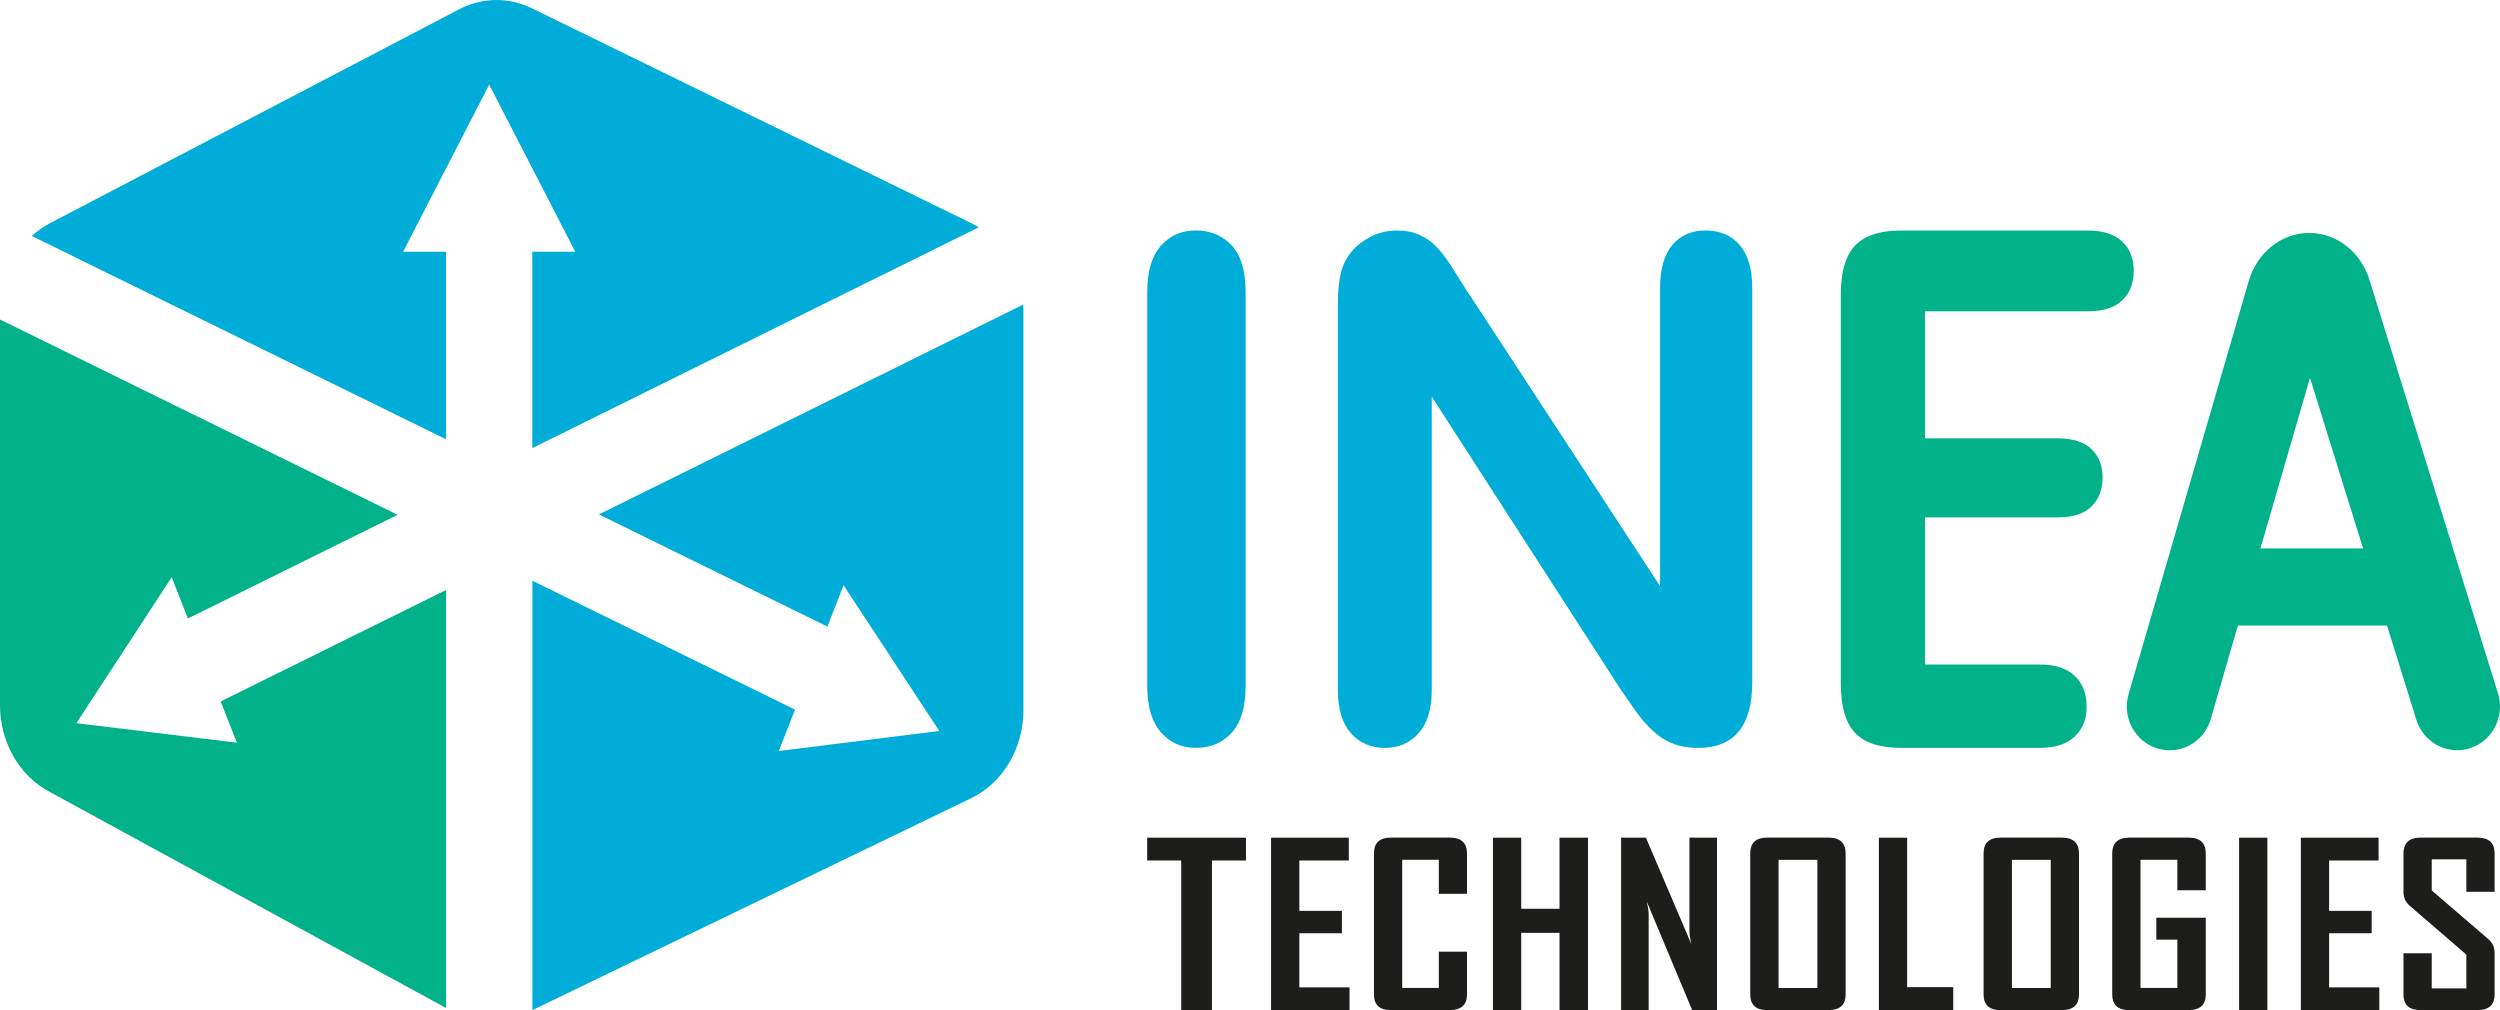
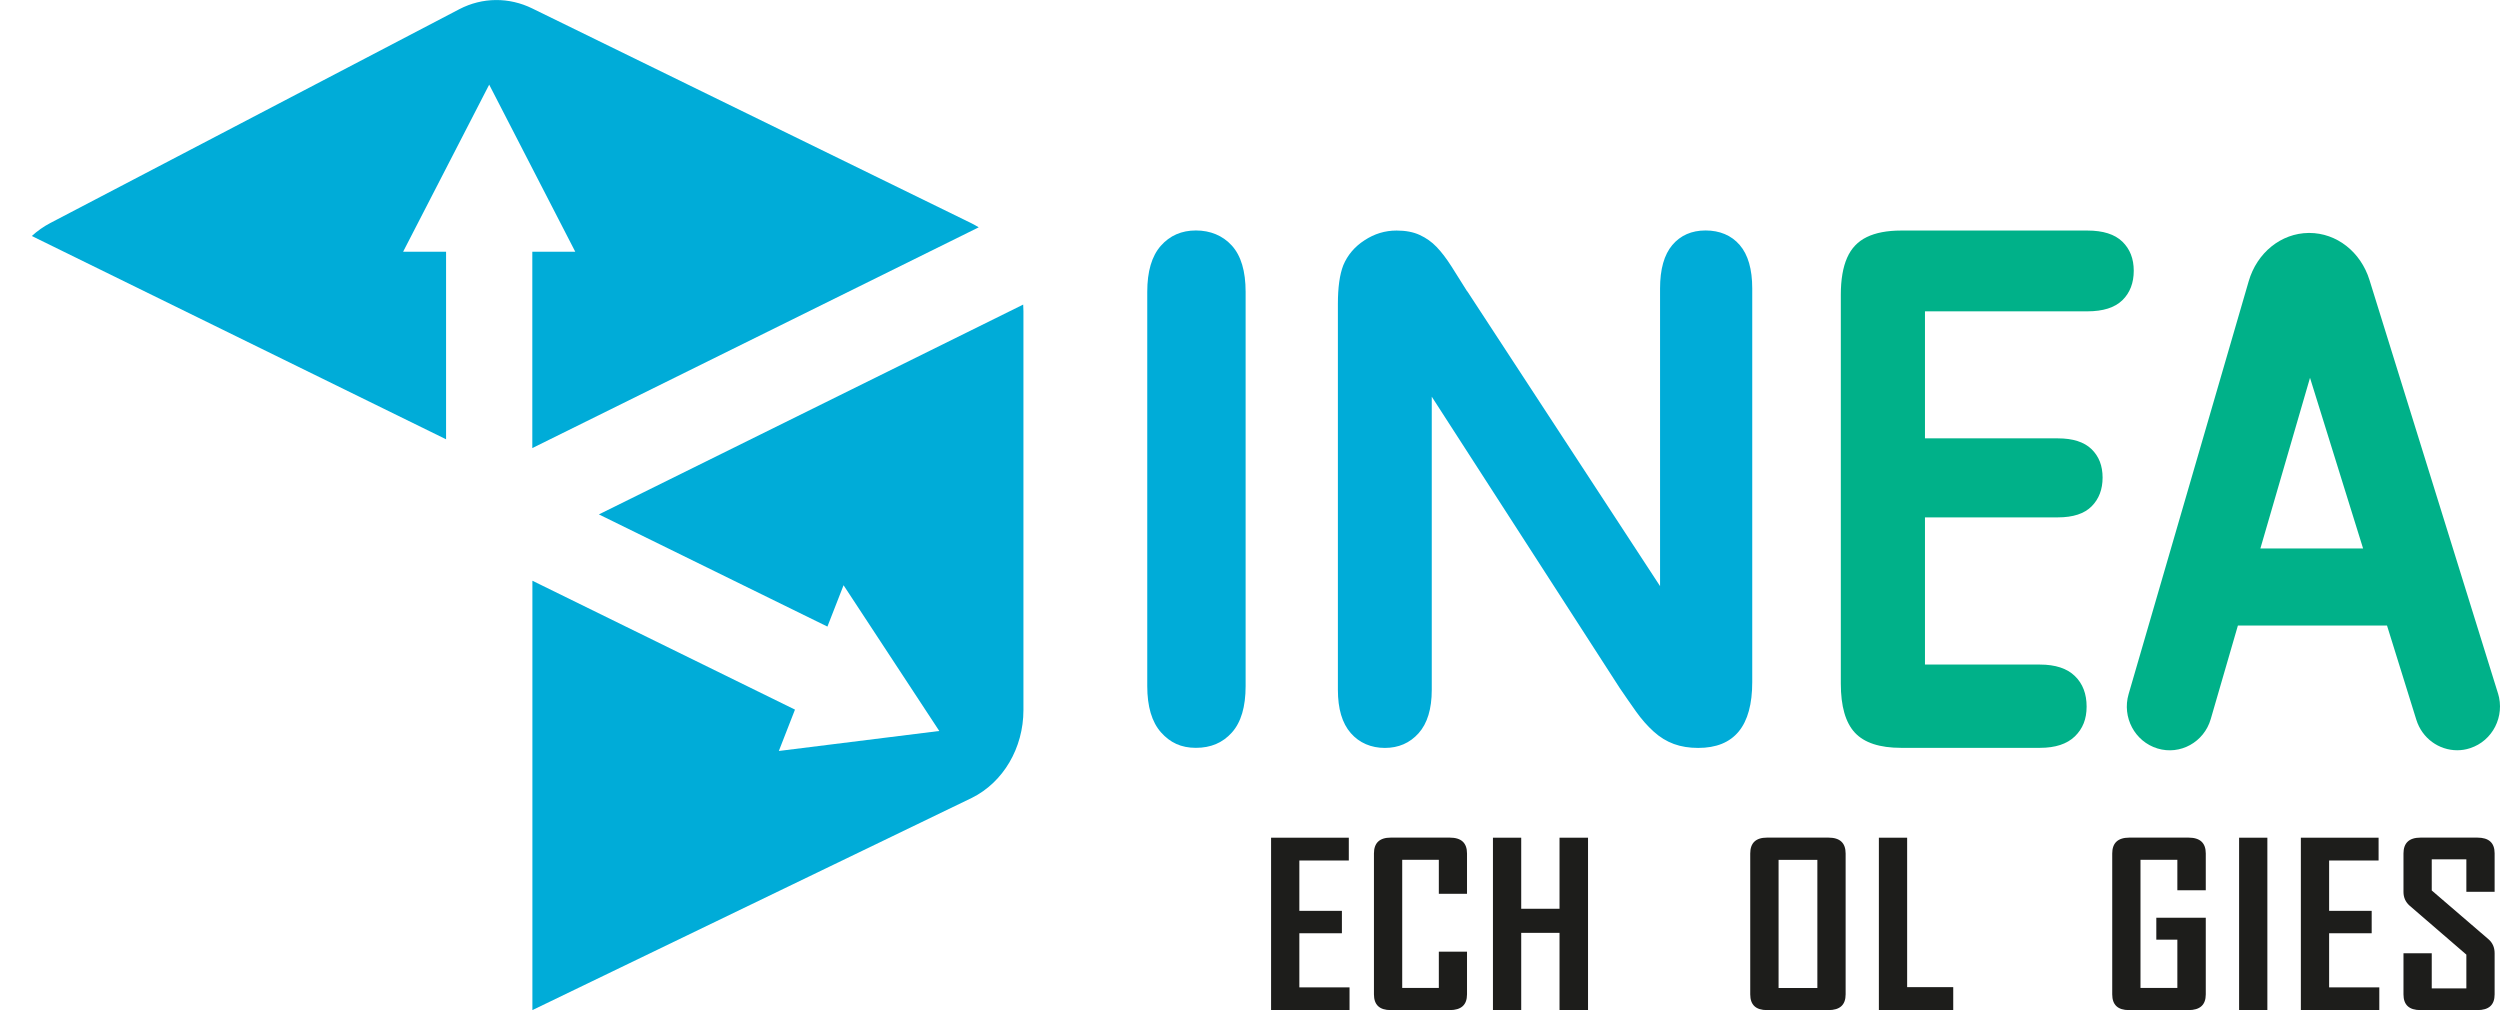
<svg xmlns="http://www.w3.org/2000/svg" id="Layer_2" data-name="Layer 2" viewBox="0 0 311.33 125.8">
  <defs>
    <style>      .cls-1 {        fill: #00b189;      }      .cls-1, .cls-2, .cls-3 {        stroke-width: 0px;      }      .cls-2 {        fill: #00acd8;      }      .cls-3 {        fill: #1d1d1b;      }    </style>
  </defs>
  <g id="Logo_bk">
    <g id="technologies">
-       <path class="cls-3" d="M155.17,107.16h-4.24v18.64h-3.83v-18.64h-4.24v-2.84h12.3v2.84Z" />
      <path class="cls-3" d="M168.06,125.8h-9.77v-21.48h9.68v2.84h-6.16v6.27h5.3v2.79h-5.3v6.74h6.25v2.84Z" />
      <path class="cls-3" d="M182.69,123.83c0,1.31-.72,1.96-2.15,1.96h-7.35c-1.39,0-2.09-.65-2.09-1.96v-17.54c0-1.32.7-1.98,2.09-1.98h7.35c1.44,0,2.15.66,2.15,1.98v5.02h-3.51v-4.24h-4.56v15.96h4.56v-4.52h3.51v5.31Z" />
      <path class="cls-3" d="M197.76,125.8h-3.55v-9.63h-4.77v9.63h-3.52v-21.48h3.52v8.85h4.77v-8.85h3.55v21.48Z" />
-       <path class="cls-3" d="M213.82,125.8h-3.09l-5.65-13.52c.15.66.23,1.18.23,1.55v11.97h-3.43v-21.48h3.09l5.65,13.24c-.15-.66-.23-1.18-.23-1.55v-11.69h3.43v21.48Z" />
      <path class="cls-3" d="M229.84,123.83c0,1.31-.71,1.96-2.14,1.96h-7.65c-1.39,0-2.09-.65-2.09-1.96v-17.54c0-1.32.7-1.98,2.09-1.98h7.65c1.43,0,2.14.66,2.14,1.98v17.54ZM226.32,123.04v-15.96h-4.83v15.96h4.83Z" />
      <path class="cls-3" d="M243.24,125.8h-9.26v-21.48h3.52v18.61h5.74v2.87Z" />
-       <path class="cls-3" d="M258.9,123.83c0,1.31-.71,1.96-2.14,1.96h-7.65c-1.39,0-2.09-.65-2.09-1.96v-17.54c0-1.32.7-1.98,2.09-1.98h7.65c1.42,0,2.14.66,2.14,1.98v17.54ZM255.38,123.04v-15.96h-4.83v15.96h4.83Z" />
      <path class="cls-3" d="M274.69,123.83c0,1.31-.72,1.96-2.15,1.96h-7.41c-1.39,0-2.09-.65-2.09-1.96v-17.54c0-1.32.71-1.98,2.14-1.98h7.36c1.44,0,2.15.66,2.15,1.98v4.58h-3.54v-3.8h-4.59v15.96h4.59v-6.01h-2.62v-2.73h6.16v9.54Z" />
      <path class="cls-3" d="M282.36,125.8h-3.52v-21.48h3.52v21.48Z" />
      <path class="cls-3" d="M296.3,125.8h-9.77v-21.48h9.68v2.84h-6.16v6.27h5.3v2.79h-5.3v6.74h6.25v2.84Z" />
      <path class="cls-3" d="M310.66,123.83c0,1.31-.71,1.96-2.14,1.96h-7.09c-1.42,0-2.12-.65-2.12-1.96v-5.12h3.52v4.38h4.31v-4.21l-7.06-6.09c-.51-.45-.77-1.02-.77-1.72v-4.78c0-1.32.71-1.98,2.12-1.98h7.09c1.42,0,2.14.65,2.14,1.95v4.8h-3.52v-4.05h-4.31v3.88l7.06,6.07c.51.44.77,1.02.77,1.74v5.12Z" />
    </g>
    <g id="INEA">
      <path class="cls-1" d="M311.08,86.35l-16-51.47c-1.09-3.52-4.1-5.87-7.5-5.87h-.07c-3.44.03-6.45,2.46-7.48,6.03l-14.95,51.4c-.84,2.88.77,5.91,3.6,6.77,2.82.86,5.8-.79,6.63-3.67l3.38-11.64h18.57l3.65,11.73c.72,2.32,2.82,3.8,5.09,3.8.54,0,1.08-.08,1.61-.26,2.81-.91,4.36-3.97,3.47-6.84ZM281.49,68.3l6.18-21.25,6.61,21.25h-12.79Z" />
      <path class="cls-1" d="M259.96,38.77h-20.24v15.82h16.55c1.87,0,3.27.45,4.19,1.34.92.89,1.38,2.07,1.38,3.54s-.45,2.66-1.36,3.58c-.91.92-2.31,1.38-4.21,1.38h-16.55v18.33h14.32c1.92,0,3.38.48,4.35,1.43.98.95,1.46,2.22,1.46,3.8s-.49,2.76-1.46,3.71c-.98.95-2.43,1.43-4.35,1.43h-17.29c-2.67,0-4.59-.63-5.76-1.89-1.17-1.26-1.75-3.3-1.75-6.11v-48.43c0-1.87.26-3.41.78-4.59.52-1.19,1.34-2.05,2.46-2.59,1.11-.54,2.54-.81,4.27-.81h23.2c1.95,0,3.4.46,4.35,1.38.95.92,1.42,2.13,1.42,3.63s-.47,2.75-1.42,3.67c-.95.92-2.4,1.38-4.35,1.38Z" />
      <path class="cls-2" d="M182.72,36.27l24.01,36.72v-37.06c0-2.41.51-4.21,1.53-5.42,1.02-1.2,2.4-1.81,4.14-1.81s3.21.6,4.25,1.81c1.04,1.21,1.56,3.01,1.56,5.42v49.01c0,5.47-2.24,8.2-6.73,8.2-1.12,0-2.13-.16-3.03-.49-.9-.33-1.74-.84-2.52-1.55-.79-.71-1.51-1.54-2.19-2.49-.67-.95-1.35-1.92-2.02-2.91l-23.42-36.3v36.51c0,2.38-.55,4.18-1.64,5.4-1.09,1.22-2.5,1.83-4.2,1.83s-3.18-.62-4.25-1.85c-1.07-1.23-1.6-3.02-1.6-5.38v-48.07c0-2.04.22-3.64.67-4.8.53-1.27,1.41-2.32,2.65-3.12,1.23-.81,2.56-1.21,3.99-1.21,1.12,0,2.08.18,2.88.55.8.37,1.5.86,2.1,1.49.6.62,1.22,1.43,1.85,2.42.63.99,1.28,2.03,1.95,3.1Z" />
      <path class="cls-2" d="M142.87,85.44v-49.09c0-2.55.56-4.46,1.69-5.74,1.13-1.28,2.59-1.91,4.37-1.91s3.34.63,4.48,1.89c1.14,1.26,1.71,3.18,1.71,5.76v49.09c0,2.58-.57,4.51-1.71,5.78-1.14,1.28-2.63,1.91-4.48,1.91s-3.21-.65-4.35-1.93c-1.14-1.29-1.71-3.21-1.71-5.76Z" />
    </g>
    <g id="cube">
-       <path class="cls-1" d="M55.55,73.47l-28.07,13.88,2.02,5.14-19.99-2.43,11.87-18.18,2.02,5.14,26.11-12.91L0,39.79v48.02c0,4.65,2.44,8.88,6.27,10.85l49.28,26.87v-52.06Z" />
      <path class="cls-2" d="M55.55,54.72v-23.37h-5.35l10.72-20.81,10.72,20.81h-5.35v24.45l55.59-27.49c-.28-.17-.57-.34-.87-.49L66.3,1.06c-2.9-1.43-6.22-1.41-9.09.08L6.27,27.77c-.84.44-1.62.99-2.31,1.62l51.6,25.32Z" />
      <path class="cls-2" d="M74.58,64.06l28.46,13.97,2.01-5.15,11.92,18.15-19.98,2.49,2.01-5.15-32.7-16.05v53.47l54.73-26.43c3.91-1.94,6.42-6.22,6.42-10.93v-49.67c0-.28-.01-.56-.03-.83l-52.84,26.13Z" />
    </g>
  </g>
</svg>